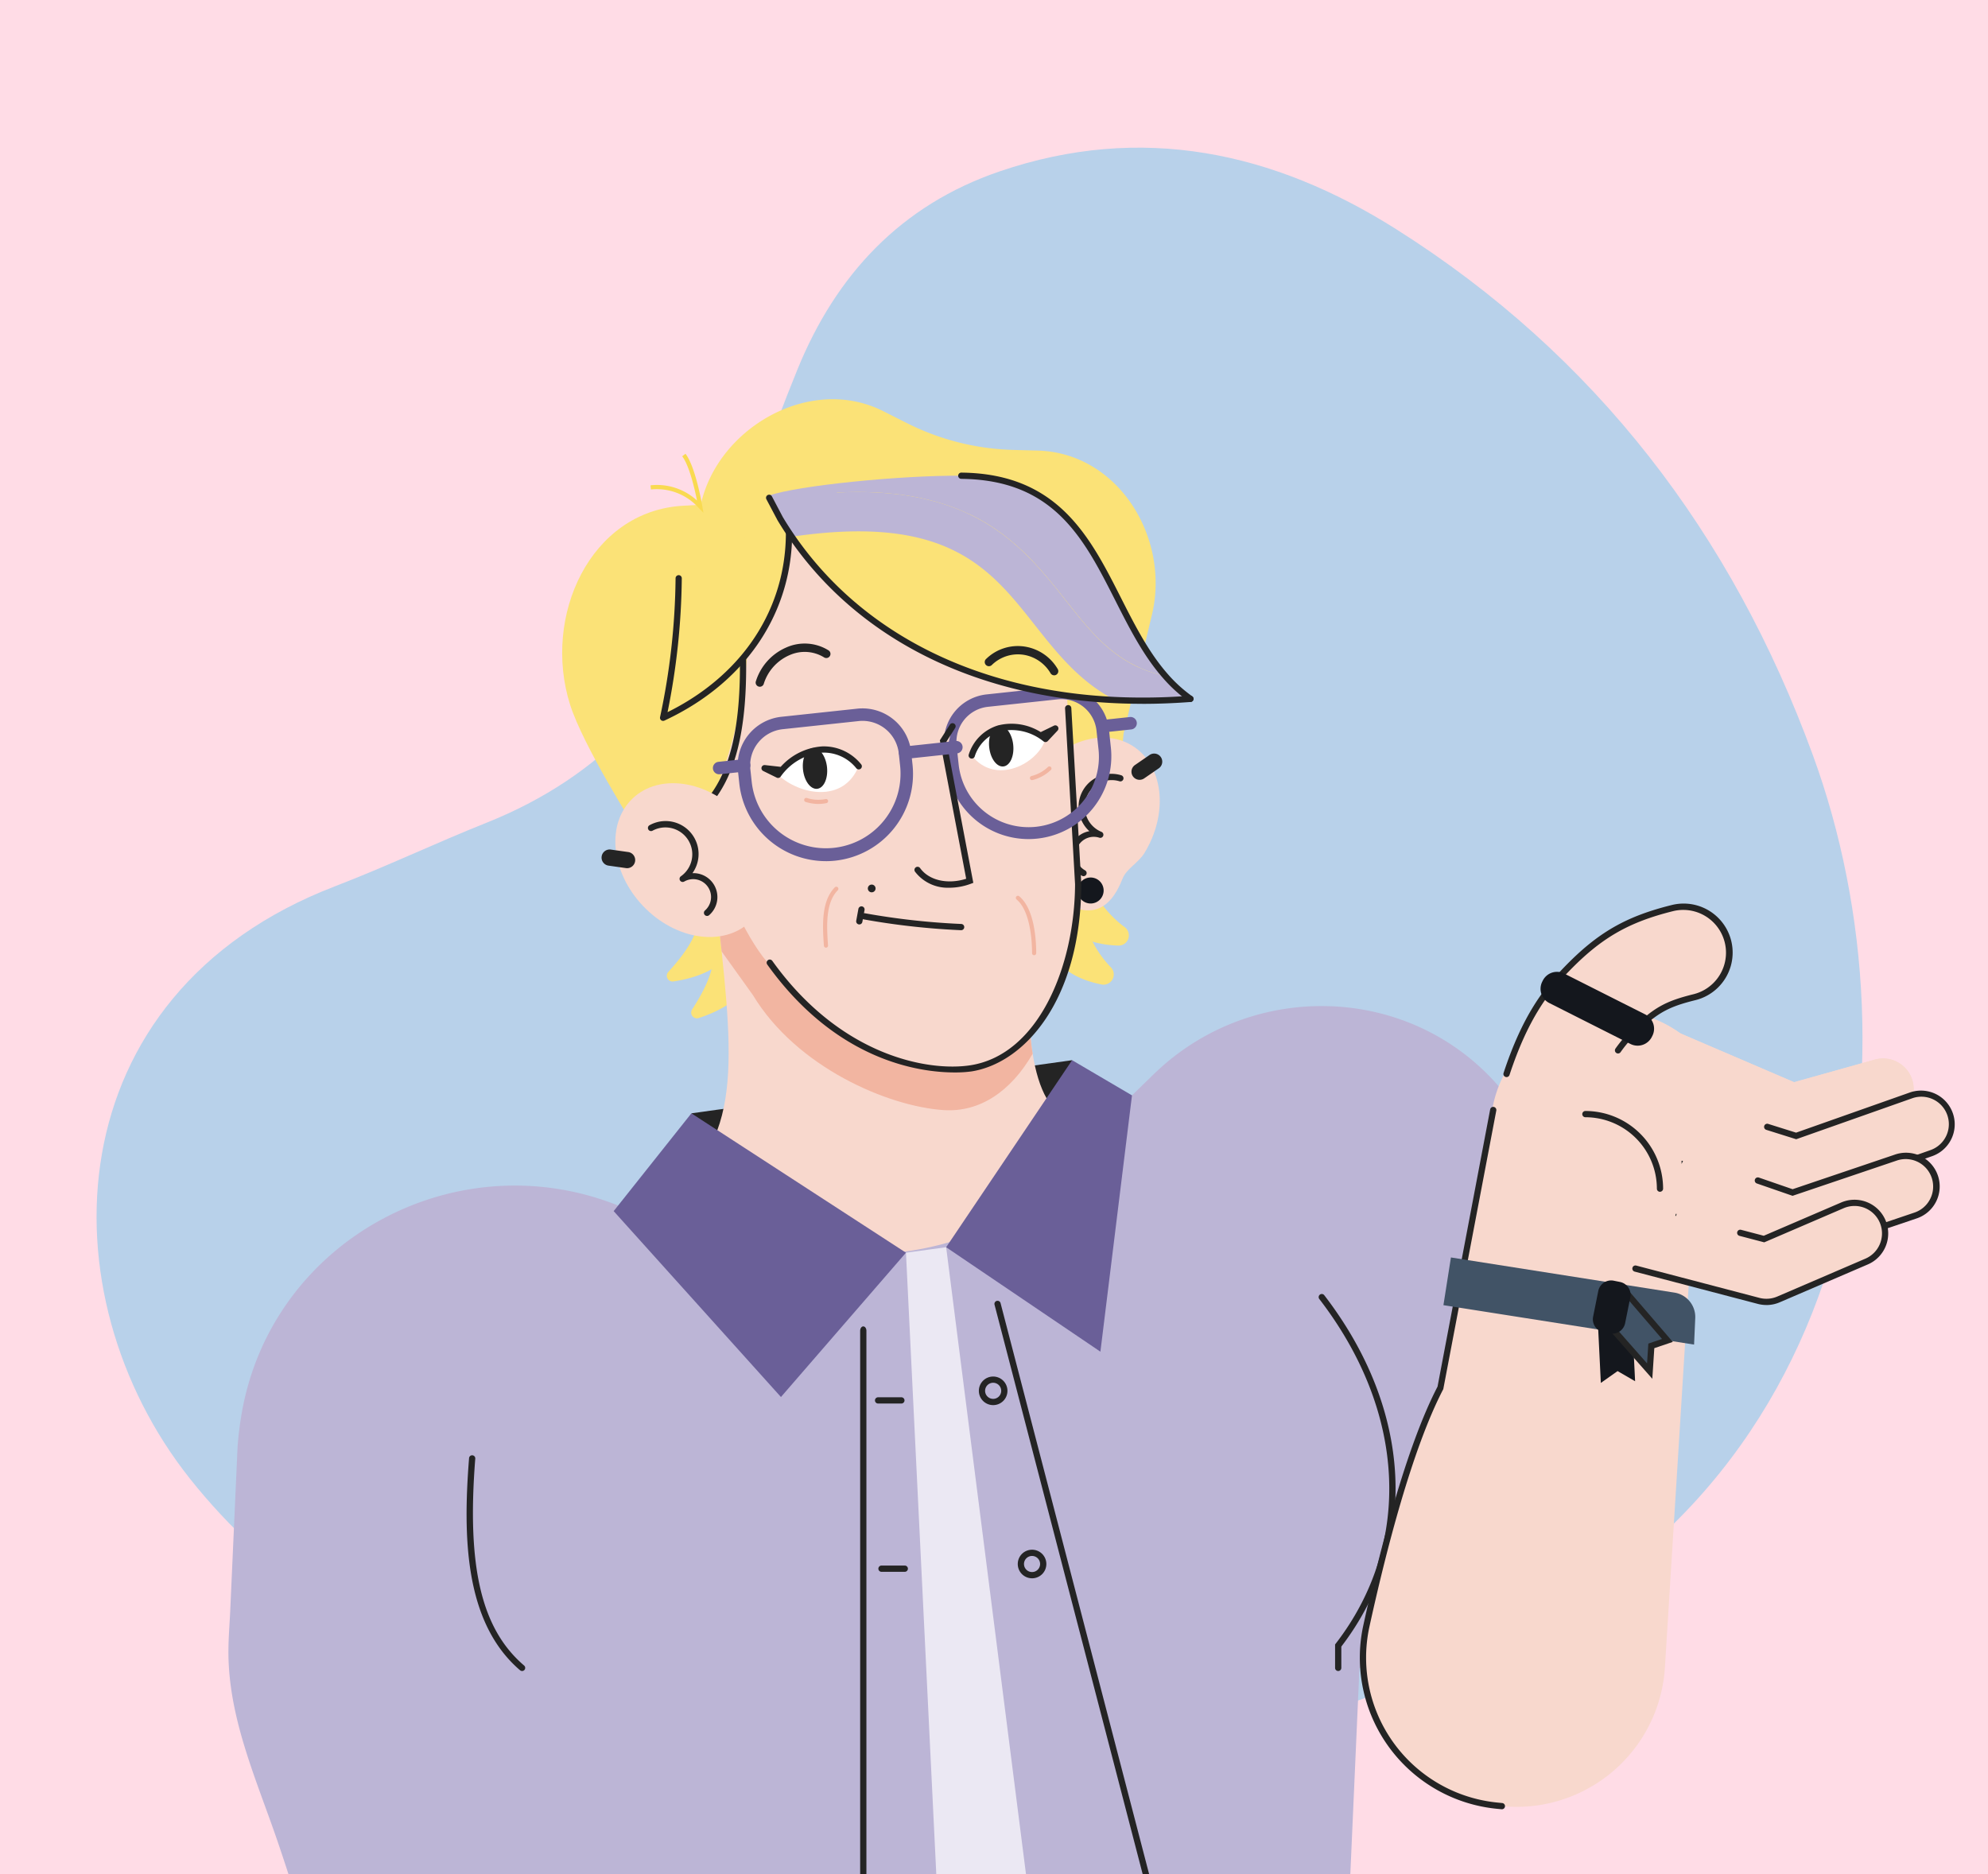
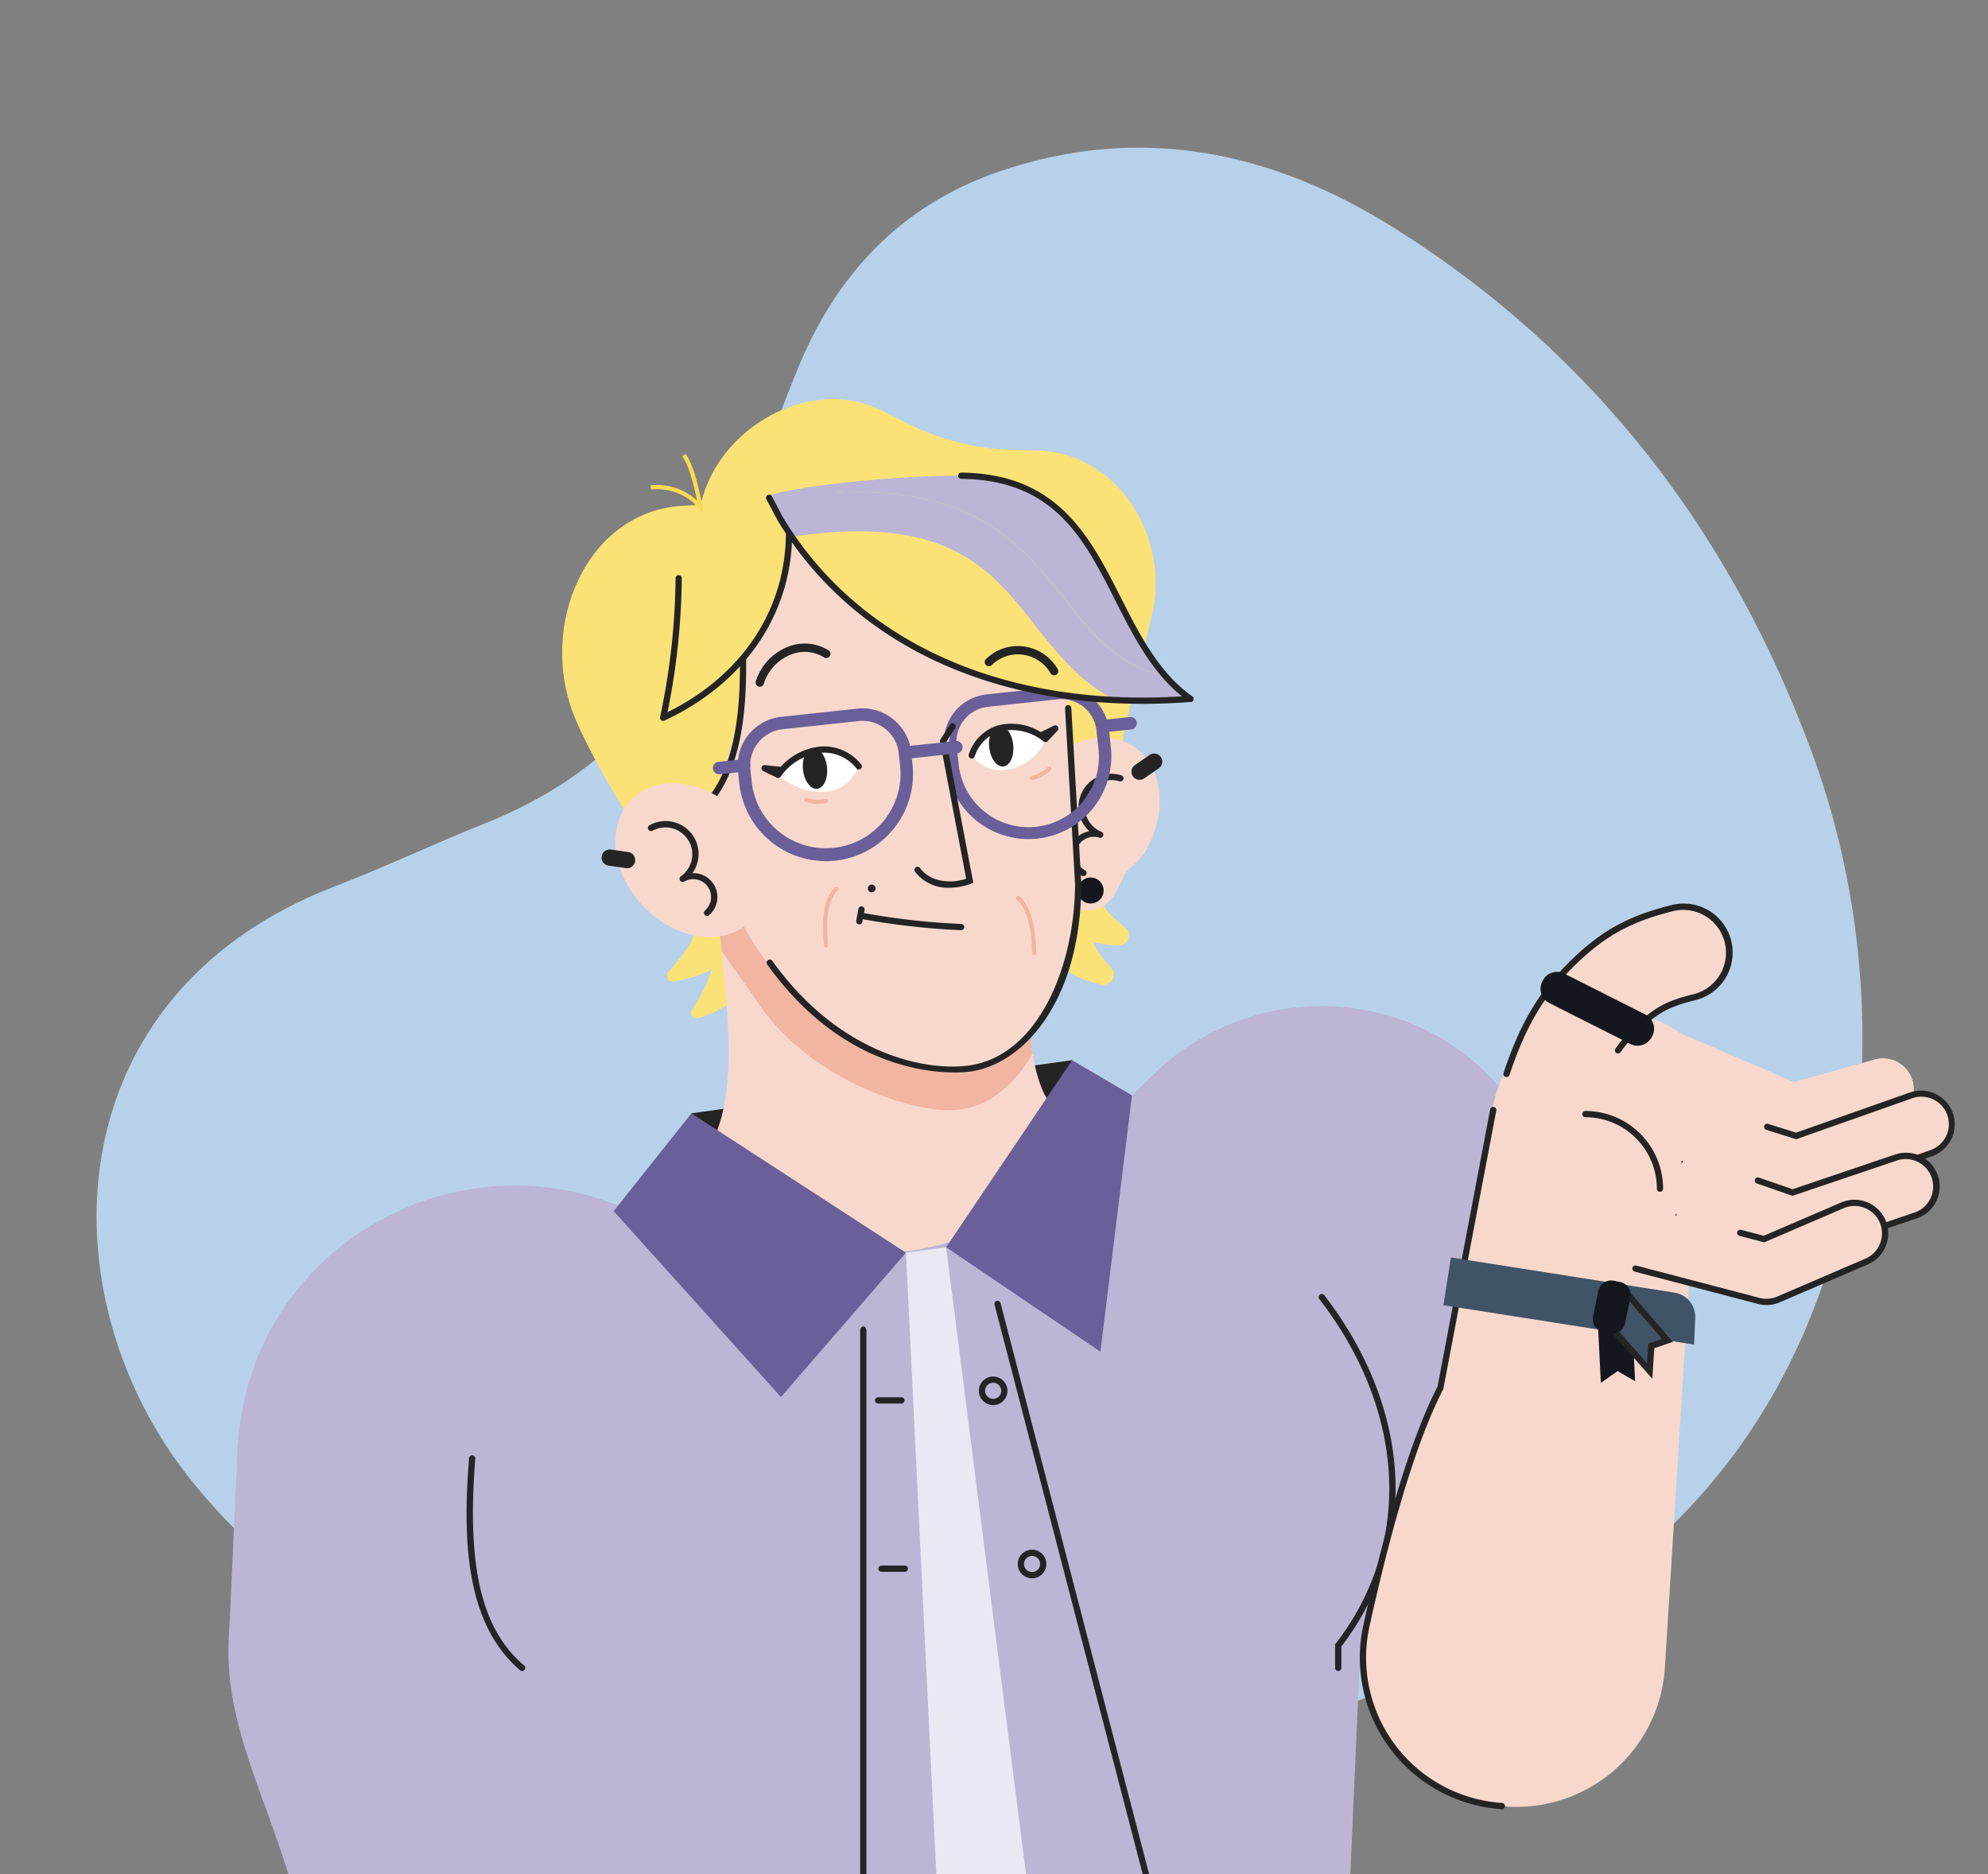
<svg xmlns="http://www.w3.org/2000/svg" width="350" height="330" viewBox="0 0 350 330">
  <rect x="0" y="0" width="350" height="330" fill="#808080" stroke="none" />
  <defs>
    <clipPath id="clip-path">
      <rect id="Rectangle_18755" data-name="Rectangle 18755" width="322.209" height="365.806" fill="none" />
    </clipPath>
    <clipPath id="clip-LGBTIQ_MOD2_Card_2_Hate">
      <rect width="350" height="330" />
    </clipPath>
  </defs>
  <g id="LGBTIQ_MOD2_Card_2_Hate" data-name="LGBTIQ MOD2 Card 2  – Hate" clip-path="url(#clip-LGBTIQ_MOD2_Card_2_Hate)">
-     <rect width="350" height="330" fill="#ffdce6" />
    <g id="Group_33654" data-name="Group 33654" transform="translate(22)">
      <g id="Group_33651" data-name="Group 33651" transform="translate(-5 26)">
        <g id="Group_33650" data-name="Group 33650" clip-path="url(#clip-path)">
          <path id="Path_164996" data-name="Path 164996" d="M238.706,266.92c72.318-27.676,83.279-105.778,63.459-159.96-14.221-38.876-38.189-70.4-73.382-92.619C207.24.741,184-4.346,159.012,4.171c-17.421,5.937-28.815,18.219-35.6,34.841-4.925,12.057-9.06,24.439-13.487,36.7-7.4,20.506-20.951,35.055-41.326,43.179-8.922,3.557-17.61,7.709-26.573,11.149-49.611,19.03-51.4,71.836-25.592,104.325,13.892,17.487,32.062,28.968,52.54,36.617,55.692,20.8,111.252,21.175,169.735-4.057" fill="#b8d1ea" />
        </g>
      </g>
      <path id="Path_164997" data-name="Path 164997" d="M99.725,196.037l67.029-9.356-6.692,34.973-35.515,2.891Z" fill="#242424" />
      <g id="Group_33653" data-name="Group 33653">
        <g id="Group_33652" data-name="Group 33652" clip-path="url(#clip-path)">
          <path id="Path_164998" data-name="Path 164998" d="M262.849,293.686l-11.8-83.567a39.875,39.875,0,0,0-9.108-18.744c-15.671-18.183-43.638-18.95-60.838-2.207l-3.811,3.71L88.094,212.8c-29-12.509-62.414,5.249-67.6,36.4q-.451,2.706-.665,5.489l-1.287,28.743c-.109,2.429-.321,4.878-.328,7.31-.032,11.689,4.861,22.433,8.578,33.268,4.141,12.073,7.555,24.449,11.322,36.645a8.806,8.806,0,0,0,1.232,2.787c2.78,3.663,9.538,2.064,13.441,1.753,20.192-1.609,40.611-.77,60.851-.77H214.21l3.131-70.736Z" fill="#bcb5d6" />
          <path id="Path_164999" data-name="Path 164999" d="M171.4,158.337a18.835,18.835,0,0,0,4.662,4.957,1.8,1.8,0,0,1-1.159,3.208c-5.145-.157-9.21-2.018-11.452-6.763a1.8,1.8,0,0,1,1.745-2.564l4.78.3a1.771,1.771,0,0,1,1.423.859" fill="#fbe277" />
          <path id="Path_165000" data-name="Path 165000" d="M169.84,164.722a18.841,18.841,0,0,0,3.782,5.658,1.8,1.8,0,0,1-1.671,2.973c-5.048-1-8.752-3.507-10.182-8.558a1.8,1.8,0,0,1,2.144-2.242l4.665,1.085a1.776,1.776,0,0,1,1.262,1.083" fill="#fbe277" />
          <path id="Path_165001" data-name="Path 165001" d="M100.74,163.278c-.728,2.525-2.608,5.162-5.075,7.855a1.012,1.012,0,0,0,.9,1.683c6.691-1.028,11.441-4.028,12.389-10.891a1.01,1.01,0,0,0-1.28-1.1l-6.243,1.772a1,1,0,0,0-.691.682" fill="#fbe277" />
          <path id="Path_165002" data-name="Path 165002" d="M103.563,169.167c-.3,2.611-1.722,5.521-3.711,8.584a1.012,1.012,0,0,0,1.163,1.511c6.431-2.116,10.622-5.858,10.425-12.783A1.011,1.011,0,0,0,110,165.6l-5.865,2.778a1,1,0,0,0-.568.786" fill="#fbe277" />
          <path id="Path_165003" data-name="Path 165003" d="M167.294,197.5s-2.2,18.4-28.759,22.707c-23.772,3.853-48.847-6.987-48.847-6.987,18.078-8.161,17.909-21.48,15.362-45.7-.651-6.188-1.457-13.09-2.157-20.795l57.5,1.142c.362,6.023-2.6,24.964-.586,37.68.989,6.209,3.16,10.937,7.491,11.947" fill="#f8d8cd" />
          <path id="Path_165004" data-name="Path 165004" d="M159.8,185.556c-3.818,6.612-9.3,10.339-15.684,9.914-9.783-.656-25.881-7.52-33.57-20.264l-5.5-7.678c-.652-6.187-1.457-13.089-2.157-20.795l57.5,1.142c.362,6.023-2.6,24.966-.586,37.681" fill="#f2b5a1" />
          <path id="Path_165005" data-name="Path 165005" d="M175.819,129.148l-2.16,21.731L100.8,113.491,100.925,93c.1-15.537,18.374-27.763,32.576-20.6l4.21,2.124a44.186,44.186,0,0,0,18.706,4.7l4.261.114c14.385.388,23.5,15.684,20.05,29.221Z" fill="#fbe277" />
          <path id="Path_165006" data-name="Path 165006" d="M179.5,150.179c-1.089,1.786-3.174,2.766-3.87,4.541-3.668,9.368-9.818,4.679-13.953,2.158-5.532-3.372-6.521-11.839-2.21-18.911s12.291-10.071,17.822-6.7,6.521,11.839,2.21,18.911" fill="#f8d8cd" />
          <path id="Path_165007" data-name="Path 165007" d="M172.3,156.7a2.288,2.288,0,1,1-2.388-2.183h0A2.288,2.288,0,0,1,172.3,156.7" fill="#14171d" />
          <path id="Path_165008" data-name="Path 165008" d="M168.756,154.28a.54.54,0,0,1-.267-.07,4.215,4.215,0,0,1,1.3-7.851,5.807,5.807,0,0,1,5.6-9.85.55.55,0,1,1-.316,1.053,4.734,4.734,0,0,0-3.172,8.907.549.549,0,1,1-.378,1.031,3.15,3.15,0,0,0-2.494,5.751.549.549,0,0,1-.268,1.029" fill="#242424" />
          <path id="Path_165009" data-name="Path 165009" d="M165.8,122.31c2.056,19.182-11.232,36.337-29.683,38.314s-35.075-11.968-37.131-31.151,11.232-36.337,29.683-38.315,35.074,11.97,37.131,31.152" fill="#f8d8cd" />
          <path id="Path_165010" data-name="Path 165010" d="M165.7,124.721l1.762,31.008c-.1,19.288-9.8,32.3-19.874,32.525-9.8.215-18.6-.26-34.439-18.747-8.518-9.945-15.339-37.575-15.339-37.575l69.466-7.448" fill="#f8d8cd" />
          <path id="Path_165011" data-name="Path 165011" d="M146.079,188.839c-6.176,0-20.819-1.989-33.017-19.027a.55.55,0,0,1,.894-.639c12.126,16.939,27.653,19.532,34.906,18.4,11.99-1.876,18.337-17.448,18.41-31.862l-1.76-30.975a.548.548,0,0,1,1.1-.063l1.762,31.007c-.1,20.606-10.1,31.532-19.337,32.978a20.541,20.541,0,0,1-2.953.18" fill="#242424" />
          <path id="Path_165012" data-name="Path 165012" d="M159.047,147.747a14.587,14.587,0,0,1-14.471-13.029l-.342-3.188a8.411,8.411,0,0,1,7.465-9.257l12.275-1.316a8.423,8.423,0,0,1,9.259,7.464l.341,3.188a14.581,14.581,0,0,1-12.943,16.053h0a14.689,14.689,0,0,1-1.583.085m5.828-24.642a6.2,6.2,0,0,0-.667.036l-12.275,1.316a6.214,6.214,0,0,0-5.515,6.839l.342,3.187a12.385,12.385,0,0,0,24.651-2.43c-.007-.07-.015-.14-.023-.21l-.341-3.187a6.222,6.222,0,0,0-6.173-5.551" fill="#6a5f98" />
          <path id="Path_165013" data-name="Path 165013" d="M103.254,140.616l-13.46,5.136s-9.143-14.43-11.435-21.7c-4.9-15.556,3.548-34.037,19.83-34.994l9.707-.571c4.353,18.821,1.195,39.835-4.645,52.129" fill="#fbe277" />
          <path id="Path_165014" data-name="Path 165014" d="M103.25,141.166a.549.549,0,0,1-.434-.885c3.88-5.026,5.609-12.773,5.442-24.383a.55.55,0,0,1,.541-.557h.008a.55.55,0,0,1,.55.541c.171,11.869-1.631,19.837-5.671,25.069a.55.55,0,0,1-.436.214" fill="#242424" />
          <path id="Path_165015" data-name="Path 165015" d="M91.227,159.541c5.713,6,14.146,7.237,18.838,2.769s3.863-12.952-1.849-18.949-14.147-7.238-18.838-2.769-3.864,12.956,1.849,18.949" fill="#f8d8cd" />
          <path id="Path_165016" data-name="Path 165016" d="M102.478,161.283a.55.55,0,0,1-.363-.962,3.149,3.149,0,0,0-3.655-5.092.55.55,0,0,1-.589-.927,4.734,4.734,0,0,0-4.985-8.031.549.549,0,1,1-.531-.962,5.806,5.806,0,0,1,7.557,8.439,4.216,4.216,0,0,1,2.933,7.4.55.55,0,0,1-.363.137" fill="#242424" />
          <path id="Path_165017" data-name="Path 165017" d="M97.487,101.825s19.3-11.034,19.329-10.673c1.232,17.133-9.211,29.255-22.074,35.237a121.275,121.275,0,0,0,2.745-24.563" fill="#fbe277" />
          <path id="Path_165018" data-name="Path 165018" d="M97.487,101.825s19.3-11.034,19.329-10.673c1.232,17.133-9.211,29.255-22.074,35.237a121.275,121.275,0,0,0,2.745-24.563" fill="#fbe277" />
          <path id="Path_165019" data-name="Path 165019" d="M94.744,126.938a.547.547,0,0,1-.549-.547.487.487,0,0,1,.014-.126,121.849,121.849,0,0,0,2.73-24.437.548.548,0,0,1,.544-.552h0a.548.548,0,0,1,.55.546A124.079,124.079,0,0,1,95.526,125.4c14.053-6.953,21.787-19.668,20.741-34.214a.551.551,0,1,1,1.1-.078c1.105,15.366-7.265,28.74-22.389,35.775a.564.564,0,0,1-.232.051" fill="#242424" />
          <path id="Path_165020" data-name="Path 165020" d="M183.146,119.012c-8.409-1.761-12.682-7.17-17.518-13.29-4.148-5.251-8.844-11.2-16.594-15-6.373-3.131-34.136,2.688-35.644-3.459,4.942-1.766,23.415-3.6,33.853-3.493,24.081.236,24.762,22.55,35.9,35.242" fill="#bcb5d6" />
          <path id="Path_165021" data-name="Path 165021" d="M187.573,123.052q-2.679.208-5.287.281c-.377.013-.751.022-1.124.028l-.8.014h-.14c-.381.006-.761.008-1.142.007-.8,0-1.6-.009-2.387-.029s-1.578-.047-2.357-.082C148.4,122.063,128.731,111,117.4,94.507c-.179-.263-.356-.523-.533-.789-.157-.235-.314-.474-.468-.713q-.543-.844-1.059-1.7a110.737,110.737,0,0,1,10.109-4.581c9.438-.458,17.212.865,23.586,4,7.748,3.8,12.445,9.75,16.594,15,4.836,6.12,9.108,11.529,17.517,13.291q.494.561,1.013,1.1c.1.106.2.207.311.309q.4.409.838.8c.119.112.241.225.366.325s.238.213.359.31a1.759,1.759,0,0,0,.168.143c.213.177.43.351.653.521s.479.363.724.536" fill="#fbe277" />
          <path id="Path_165022" data-name="Path 165022" d="M187.577,123.052q-2.679.208-5.287.281c-.377.013-.751.022-1.124.028l-.8.014h-.14c-.381.006-.761.008-1.142.007-.8,0-1.6-.009-2.387-.029s-1.578-.047-2.357-.082c-6.237-3.193-10.246-8.269-14.169-13.235C152.23,99.985,144.725,90.487,117.4,94.507c-.179-.263-.356-.523-.533-.789-.157-.235-.314-.474-.468-.713q-.543-.844-1.059-1.7l-1.621-3.068a3.377,3.377,0,0,1,1.069-.36,96.32,96.32,0,0,1,10.661-1.15c9.438-.458,17.212.865,23.586,4,7.748,3.8,12.445,9.75,16.594,15,4.836,6.12,9.108,11.529,17.517,13.291.328.374.667.739,1.013,1.1.1.106.2.207.311.309q.4.409.838.8c.119.115.245.224.366.325s.238.213.359.31a1.759,1.759,0,0,0,.168.143c.213.177.43.351.653.521s.479.363.724.536" fill="#bcb5d6" />
          <path id="Path_165023" data-name="Path 165023" d="M179.123,123.929q-2.432,0-4.807-.111c-24.938-1.159-45.312-11.457-57.366-29-.708-1.027-1.408-2.115-2.077-3.231l-1.95-3.685a.549.549,0,0,1,.971-.512l1.929,3.662c.644,1.071,1.331,2.139,2.026,3.148,11.855,17.25,31.925,27.379,56.513,28.521a107,107,0,0,0,13.171-.215.549.549,0,1,1,.084,1.1c-2.862.22-5.706.33-8.5.33" fill="#242424" />
          <path id="Path_165024" data-name="Path 165024" d="M145.709,127.871l-1.659,2.6,4.681,24.628c-3.824,1.406-7.483.466-9.193-1.935" fill="#f8d8cd" />
          <path id="Path_165025" data-name="Path 165025" d="M145.155,156.311a7.245,7.245,0,0,1-6.065-2.828.549.549,0,0,1,.894-.637c1.555,2.181,4.845,2.93,8.119,1.889l-4.633-24.376,1.777-2.784a.55.55,0,0,1,.926.592l-1.543,2.416,4.728,24.872-.437.161a10.936,10.936,0,0,1-3.766.7" fill="#242424" />
          <path id="Path_165026" data-name="Path 165026" d="M213.6,294.237a.55.55,0,0,1-.55-.55v-4.126l.114-.148c13.535-17.53,12.426-40.781-2.89-60.678a.549.549,0,1,1,.87-.671c15.592,20.256,16.738,43.945,3.005,61.87v3.752a.55.55,0,0,1-.55.55" fill="#242424" />
          <path id="Path_165027" data-name="Path 165027" d="M69.916,294.236a.549.549,0,0,1-.357-.132c-9.833-8.42-10.055-23.606-8.977-37.351a.54.54,0,0,1,.576-.5h.016a.549.549,0,0,1,.5.59c-1.5,19.093,1.071,29.988,8.6,36.43a.55.55,0,0,1-.357.966" fill="#242424" />
          <path id="Path_165028" data-name="Path 165028" d="M129.176,134.915c-4.285-4.97-10.77-3.081-14.183,1.521,3.732,3.506,11.492,5.074,14.183-1.521" fill="#fff" />
          <path id="Path_165029" data-name="Path 165029" d="M114.993,136.986a.547.547,0,0,1-.242-.056l-2.385-1.174a.549.549,0,0,1,.3-1.039l2.78.311a10.758,10.758,0,0,1,7.331-3.6,8.438,8.438,0,0,1,6.811,3.127.55.55,0,1,1-.833.717,7.328,7.328,0,0,0-5.938-2.746,9.961,9.961,0,0,0-7.387,4.234.547.547,0,0,1-.441.222" fill="#242424" />
          <path id="Path_165030" data-name="Path 165030" d="M149.077,133.026c2.212-6.03,8.523-6.229,12.978-2.91-1.232,4.307-8.788,8.293-12.978,2.91" fill="#fff" />
          <path id="Path_165031" data-name="Path 165031" d="M149.078,133.575a.55.55,0,0,1-.55-.548.559.559,0,0,1,.034-.19,7.783,7.783,0,0,1,5.1-5.09,9.7,9.7,0,0,1,7.568,1.163l2.322-1.133a.55.55,0,0,1,.642.87l-1.733,1.846a.554.554,0,0,1-.729.064,8.988,8.988,0,0,0-7.756-1.757,6.726,6.726,0,0,0-4.377,4.416.549.549,0,0,1-.516.36" fill="#242424" />
          <path id="Path_165032" data-name="Path 165032" d="M122.106,141.566a7.887,7.887,0,0,1-2.287-.363.366.366,0,0,1,.21-.7,6.563,6.563,0,0,0,3.314.2.366.366,0,0,1,.17.712l-.019,0a6.67,6.67,0,0,1-1.388.146" fill="#f2b5a1" />
          <path id="Path_165033" data-name="Path 165033" d="M123.6,135.08c.212,1.982-.56,3.69-1.726,3.815s-2.284-1.38-2.5-3.362.56-3.69,1.727-3.815,2.284,1.38,2.5,3.362" fill="#242424" />
          <path id="Path_165034" data-name="Path 165034" d="M156.382,131.144c.212,1.982-.56,3.69-1.726,3.815s-2.283-1.38-2.5-3.362.56-3.69,1.727-3.815,2.284,1.38,2.5,3.362" fill="#242424" />
          <path id="Path_165035" data-name="Path 165035" d="M159.685,137.369a.367.367,0,0,1-.085-.723,6.562,6.562,0,0,0,2.911-1.6.366.366,0,0,1,.49.544,7.266,7.266,0,0,1-3.231,1.769.4.4,0,0,1-.085.009" fill="#f2b5a1" />
          <path id="Path_165036" data-name="Path 165036" d="M111.771,120.922a.783.783,0,0,1-.16-.017.732.732,0,0,1-.555-.873,9.591,9.591,0,0,1,5.355-6.014,7.942,7.942,0,0,1,7.436.487.732.732,0,0,1-.736,1.266,6.524,6.524,0,0,0-6.112-.41,8.144,8.144,0,0,0-4.515,4.989.732.732,0,0,1-.714.574" fill="#242424" />
          <path id="Path_165037" data-name="Path 165037" d="M163.59,118.91a.734.734,0,0,1-.649-.39,6.742,6.742,0,0,0-4.639-3.208,6.575,6.575,0,0,0-5.7,1.8.732.732,0,0,1-1-1.073l.019-.017a7.994,7.994,0,0,1,6.939-2.147,8.188,8.188,0,0,1,5.677,3.965.733.733,0,0,1-.306.99.724.724,0,0,1-.341.085" fill="#242424" />
          <path id="Path_165038" data-name="Path 165038" d="M123.378,151.633a15.338,15.338,0,0,1-15.221-13.7l-.24-2.236a8.613,8.613,0,0,1,7.645-9.481l13.376-1.433a8.626,8.626,0,0,1,9.48,7.645l.24,2.235a15.357,15.357,0,0,1-13.616,16.886,15.677,15.677,0,0,1-1.664.088m6.483-24.706a6.316,6.316,0,0,0-.688.037L115.8,128.4a6.416,6.416,0,0,0-5.694,7.062l.24,2.236a13.141,13.141,0,0,0,26.132-2.8l-.24-2.235a6.425,6.425,0,0,0-6.373-5.731" fill="#6a5f98" />
          <path id="Path_165039" data-name="Path 165039" d="M104.582,136.339a1.1,1.1,0,0,1-.116-2.19l4.384-.47a1.1,1.1,0,1,1,.338,2.174c-.034.005-.069.009-.1.011l-4.383.47c-.041,0-.08.006-.119.006" fill="#6a5f98" />
          <path id="Path_165040" data-name="Path 165040" d="M172.607,128.921a1.1,1.1,0,0,1-.116-2.19l4.384-.47a1.1,1.1,0,1,1,.338,2.174c-.034.005-.069.009-.1.011l-4.383.47c-.041,0-.08.006-.119.006" fill="#6a5f98" />
          <path id="Path_165041" data-name="Path 165041" d="M137.323,133.638a1.1,1.1,0,0,1-.116-2.19l9.1-.976a1.1,1.1,0,0,1,.234,2.185l-9.1.976c-.041,0-.08.006-.119.006" fill="#6a5f98" />
          <path id="Path_165042" data-name="Path 165042" d="M241.565,317.947l.838.083a26.187,26.187,0,0,0,28.639-23.48c.032-.317.057-.635.077-.953l4.824-77.492-35.05-20.672-9.285,48.907c-5.129,9.844-9.667,26.518-13.05,41.951a26.181,26.181,0,0,0,23.007,31.656" fill="#f8d8cd" />
          <path id="Path_165043" data-name="Path 165043" d="M273.689,181.858A21.012,21.012,0,1,0,249.617,216.3c17.224,12.035,34.807,8.086,40.83-1.833,8.355-13.76-7.245-25.968-16.758-32.614" fill="#f8d8cd" />
-           <path id="Path_165044" data-name="Path 165044" d="M273.689,181.858a21.012,21.012,0,1,0,5.188,29.259,21.012,21.012,0,0,0-5.188-29.259" fill="#f8d8cd" />
          <path id="Path_165045" data-name="Path 165045" d="M250.912,199.712a8.088,8.088,0,0,1-7.678-10.6c3.286-10,7.015-14.768,10.555-18.428,5.787-5.985,10.676-8.809,18.681-10.792a8.081,8.081,0,0,1,3.886,15.688c-4.756,1.177-7,2.259-10.949,6.339-2.145,2.217-4.437,4.987-6.819,12.237a8.084,8.084,0,0,1-7.675,5.56" fill="#f8d8cd" />
          <path id="Path_165046" data-name="Path 165046" d="M243.234,189.657a.548.548,0,0,1-.522-.721c3.32-10.106,7.1-14.931,10.682-18.638,5.868-6.068,10.825-8.931,18.945-10.942a8.63,8.63,0,1,1,4.149,16.754c-4.64,1.149-6.835,2.2-10.687,6.188a23.189,23.189,0,0,0-2.486,2.967.549.549,0,0,1-.9-.629,24.52,24.52,0,0,1,2.6-3.1c4.038-4.177,6.342-5.284,11.213-6.491a7.532,7.532,0,0,0-3.623-14.621c-7.893,1.954-12.712,4.738-18.418,10.64-3.495,3.613-7.177,8.321-10.428,18.217a.549.549,0,0,1-.522.378" fill="#242424" />
          <path id="Path_165047" data-name="Path 165047" d="M293.491,201.647a5.388,5.388,0,0,1-2.125-.437l-21.357-9.167a5.387,5.387,0,1,1,4.135-9.949l.114.049,19.611,8.416L308,186.6a5.387,5.387,0,1,1,2.96,10.359l-.052.015-15.966,4.474a5.408,5.408,0,0,1-1.453.2" fill="#f8d8cd" />
          <path id="Path_165048" data-name="Path 165048" d="M293.571,221.064a5.429,5.429,0,0,1-1.764-.3c-6.8-2.356-17.865-6.182-18.932-6.526a5.388,5.388,0,0,1,2.912-10.373c.236.063.668.177,17.8,6.115l18.126-6.133a5.388,5.388,0,1,1,3.453,10.207l-19.873,6.724a5.394,5.394,0,0,1-1.727.284m-20.674-6.817.139.038c-.047-.012-.093-.024-.139-.038" fill="#f8d8cd" />
          <path id="Path_165049" data-name="Path 165049" d="M288.989,229.241a5.39,5.39,0,0,1-1.367-.176l-21.7-5.691a5.387,5.387,0,0,1,2.734-10.422l19.9,5.22,13.716-5.9a5.388,5.388,0,1,1,4.256,9.9l-15.419,6.63a5.385,5.385,0,0,1-2.127.438" fill="#f8d8cd" />
          <path id="Path_165050" data-name="Path 165050" d="M294.322,211.086a5.391,5.391,0,0,1-1.619-.249c-8.4-2.647-17.9-5.6-19.345-6a5.387,5.387,0,0,1,1.521-10.643c.755.058,1.111.085,19.345,5.822l20.251-7.152a5.387,5.387,0,1,1,3.593,10.157l-.005,0-21.948,7.752a5.393,5.393,0,0,1-1.793.307m-20.272-6.146h0" fill="#f8d8cd" />
          <path id="Path_165051" data-name="Path 165051" d="M293.491,201.647a5.388,5.388,0,0,1-2.125-.437l-21.357-9.167a5.387,5.387,0,1,1,4.135-9.949l.114.049,19.611,8.416L308,186.6a5.387,5.387,0,1,1,2.96,10.359l-.052.015-15.966,4.474a5.408,5.408,0,0,1-1.453.2" fill="#f8d8cd" />
          <path id="Path_165052" data-name="Path 165052" d="M293.571,221.064a5.429,5.429,0,0,1-1.764-.3c-6.8-2.356-17.865-6.182-18.932-6.526a5.388,5.388,0,0,1,2.912-10.373c.236.063.668.177,17.8,6.115l18.126-6.133a5.388,5.388,0,1,1,3.453,10.207l-19.873,6.724a5.394,5.394,0,0,1-1.727.284m-20.674-6.817.139.038c-.047-.012-.093-.024-.139-.038" fill="#f8d8cd" />
          <path id="Path_165053" data-name="Path 165053" d="M294.322,211.086a5.391,5.391,0,0,1-1.619-.249c-8.4-2.647-17.9-5.6-19.345-6a5.387,5.387,0,0,1,1.521-10.643c.755.058,1.111.085,19.345,5.822l20.251-7.152a5.387,5.387,0,1,1,3.593,10.157l-.005,0-21.948,7.752a5.393,5.393,0,0,1-1.793.307m-20.272-6.146h0" fill="#f8d8cd" />
          <path id="Path_165054" data-name="Path 165054" d="M308.467,216.873a.55.55,0,0,1-.176-1.07l6.7-2.267a4.838,4.838,0,0,0-2.973-9.208l-.127.043-18.3,6.193-6.267-2.169a.55.55,0,1,1,.359-1.039L293.6,209.4l17.947-6.073a5.937,5.937,0,1,1,3.96,11.194l-.153.052-6.707,2.268a.555.555,0,0,1-.176.029m-35.573-2.056-.156-.044.312-1.053.127.035Z" fill="#242424" />
          <path id="Path_165055" data-name="Path 165055" d="M274.05,205.489v0Zm0-.54v-.56h.13l.12.058Zm41.576-.511a.549.549,0,0,1-.183-1.068l2.438-.861a4.837,4.837,0,0,0-3.222-9.122L294.234,200.6l-5.268-1.655a.549.549,0,1,1,.328-1.048l4.919,1.544,20.08-7.09a5.939,5.939,0,0,1,3.953,11.2l-2.438.861a.572.572,0,0,1-.183.031" fill="#242424" />
          <path id="Path_165056" data-name="Path 165056" d="M288.989,229.241a5.39,5.39,0,0,1-1.367-.176l-21.7-5.691a5.387,5.387,0,0,1,2.733-10.422l19.9,5.22,13.716-5.9a5.388,5.388,0,1,1,4.256,9.9l-15.42,6.63a5.385,5.385,0,0,1-2.127.438" fill="#f8d8cd" />
          <path id="Path_165057" data-name="Path 165057" d="M288.99,229.791a5.939,5.939,0,0,1-1.507-.194l-21.7-5.691a.549.549,0,0,1,.278-1.062l21.7,5.691a4.86,4.86,0,0,0,3.138-.235l15.419-6.63a4.838,4.838,0,1,0-3.689-8.945c-.045.018-.089.037-.133.057l-13.89,5.973-4.362-1.143a.549.549,0,0,1,.278-1.063l4,1.049,13.542-5.823a5.937,5.937,0,1,1,4.787,10.866l-.1.042-15.419,6.629a5.909,5.909,0,0,1-2.345.483" fill="#242424" />
          <path id="Path_165058" data-name="Path 165058" d="M270.255,209.857a.55.55,0,0,1-.55-.55,12.6,12.6,0,0,0-12.584-12.581.55.55,0,0,1,0-1.1A13.7,13.7,0,0,1,270.8,209.3a.55.55,0,0,1-.55.55" fill="#242424" />
          <path id="Path_165059" data-name="Path 165059" d="M242.408,318.579h-.054l-.838-.083a26.733,26.733,0,0,1-23.491-32.32c2.919-13.318,7.554-31.4,13.063-42.015l9.269-48.828a.549.549,0,0,1,1.079.2L232.1,244.6c-5.468,10.5-10.089,28.532-13,41.815A25.639,25.639,0,0,0,241.624,317.4l.837.083a.551.551,0,0,1-.052,1.1" fill="#242424" />
          <path id="Path_165060" data-name="Path 165060" d="M101.837,90.291l-.821-.849A9.9,9.9,0,0,0,92.6,86.186l-.073-.731a10.419,10.419,0,0,1,8.184,2.679c-.4-2.009-1.361-6.183-2.606-7.789l.579-.448c1.77,2.284,2.912,8.945,2.96,9.227Z" fill="#f9da51" />
          <path id="Path_165061" data-name="Path 165061" d="M137.5,220.58,99.724,196.038l-13.683,17.22,29.45,32.733Z" fill="#6a5f98" />
          <path id="Path_165062" data-name="Path 165062" d="M144.575,219.617l22.177-32.934,10.541,6.195-5.559,45.129Z" fill="#6a5f98" />
          <path id="Path_165063" data-name="Path 165063" d="M137.5,220.58l6.943,142.282h18.372l-18.24-143.246Z" fill="#ebe8f3" />
          <path id="Path_165064" data-name="Path 165064" d="M188.233,363.2a.548.548,0,0,1-.536-.431L153.091,229.721a.549.549,0,0,1,1.061-.281c0,.014.007.029.01.043L188.77,362.526a.55.55,0,0,1-.417.656.538.538,0,0,1-.12.013" fill="#242424" />
          <path id="Path_165065" data-name="Path 165065" d="M129.987,360.54c-.3,0-.55-.343-.55-.766V234.319c0-.422.247-.765.55-.765s.55.343.55.765V359.776c0,.424-.247.766-.55.766" fill="#242424" />
          <path id="Path_165066" data-name="Path 165066" d="M136.693,247.138h-4.1a.55.55,0,1,1,0-1.1h4.1a.55.55,0,0,1,0,1.1" fill="#242424" />
          <path id="Path_165067" data-name="Path 165067" d="M137.292,276.77h-4.1a.55.55,0,1,1,0-1.1h4.1a.55.55,0,1,1,0,1.1" fill="#242424" />
          <path id="Path_165068" data-name="Path 165068" d="M152.851,247.417a2.516,2.516,0,1,1,2.516-2.516,2.515,2.515,0,0,1-2.516,2.516m0-3.935a1.418,1.418,0,1,0,1.418,1.418,1.418,1.418,0,0,0-1.418-1.418" fill="#242424" />
          <path id="Path_165069" data-name="Path 165069" d="M159.7,277.911a2.516,2.516,0,1,1,2.516-2.516,2.515,2.515,0,0,1-2.516,2.516m0-3.935a1.418,1.418,0,1,0,1.417,1.419h0a1.419,1.419,0,0,0-1.417-1.418" fill="#242424" />
          <path id="Path_165070" data-name="Path 165070" d="M131.44,155.761a.681.681,0,1,1-.651.711.682.682,0,0,1,.651-.711" fill="#242424" />
          <path id="Path_165071" data-name="Path 165071" d="M147.2,163.792h-.024a128.4,128.4,0,0,1-17.115-1.905.549.549,0,1,1,.194-1.081,127.06,127.06,0,0,0,16.969,1.888.55.55,0,0,1-.023,1.1" fill="#242424" />
          <path id="Path_165072" data-name="Path 165072" d="M129.286,162.778a.418.418,0,0,1-.1-.009.549.549,0,0,1-.441-.639l.378-2.07a.55.55,0,1,1,1.081.2l-.38,2.07a.548.548,0,0,1-.539.451" fill="#242424" />
          <path id="Path_165073" data-name="Path 165073" d="M187.578,123.6a.547.547,0,0,1-.317-.1,25.8,25.8,0,0,1-4.527-4.125c-3.468-3.95-5.956-8.864-8.363-13.615-5.545-10.944-10.782-21.281-27.132-21.441a.55.55,0,0,1,.01-1.1c17.019.167,22.652,11.288,28.1,22.043,2.377,4.69,4.833,9.54,8.209,13.387a24.726,24.726,0,0,0,4.336,3.953.549.549,0,0,1-.318,1" fill="#242424" />
          <path id="Path_165074" data-name="Path 165074" d="M181.959,135.325l-2.548,1.755a1.428,1.428,0,0,1-1.62-2.351l2.548-1.755a1.428,1.428,0,1,1,1.679,2.31l-.059.041" fill="#242424" />
          <path id="Path_165075" data-name="Path 165075" d="M88.167,152.852l-3.063-.434a1.428,1.428,0,0,1,.4-2.827l3.063.434a1.428,1.428,0,1,1-.332,2.837l-.068-.01" fill="#242424" />
          <path id="Path_165076" data-name="Path 165076" d="M265.057,183.827l-14.3-7.214a2.8,2.8,0,0,1-1.235-3.754l.1-.2a2.8,2.8,0,0,1,3.754-1.237l14.3,7.214a2.8,2.8,0,0,1,1.235,3.754l-.1.2a2.8,2.8,0,0,1-3.754,1.237" fill="#14171d" />
          <path id="Path_165077" data-name="Path 165077" d="M276.252,236.759l-44.128-6.942,1.322-8.4,39.343,6.189a4.35,4.35,0,0,1,3.67,4.49Z" fill="#415366" />
          <path id="Path_165078" data-name="Path 165078" d="M265.87,243.211l-3.085-1.786-2.946,2.083-.622-12.615,6.031-.3Z" fill="#14171d" />
          <path id="Path_165079" data-name="Path 165079" d="M271.556,236.03l-2.831.955-.286,4.44-8.352-9.474,4.53-3.994Z" fill="#415366" />
          <path id="Path_165080" data-name="Path 165080" d="M268.9,242.78,259.307,231.9l5.359-4.724,7.841,9.113-3.255,1.1ZM260.862,232l7.114,8.07.225-3.488,2.408-.812-6.046-7.033Z" fill="#242424" />
          <path id="Path_165081" data-name="Path 165081" d="M261.4,234.795l-1.112-.224a2.311,2.311,0,0,1-1.81-2.72l.909-4.53a2.309,2.309,0,0,1,2.717-1.812h0l1.111.224a2.31,2.31,0,0,1,1.811,2.719h0l-.911,4.531a2.311,2.311,0,0,1-2.72,1.81" fill="#14171d" />
          <path id="Path_165082" data-name="Path 165082" d="M123.42,166.868a.366.366,0,0,1-.364-.339c-.293-3.9-.388-7.9,1.9-10.265a.366.366,0,1,1,.548.485l-.023.024c-2.081,2.147-1.981,5.97-1.7,9.7a.365.365,0,0,1-.338.392h-.028" fill="#f2b5a1" />
          <path id="Path_165083" data-name="Path 165083" d="M160.067,168.2a.366.366,0,0,1-.366-.366c0-1.686-.2-7.349-2.725-9.453a.366.366,0,1,1,.468-.564c2.7,2.245,2.988,7.753,2.988,10.017a.366.366,0,0,1-.366.366" fill="#f2b5a1" />
        </g>
      </g>
    </g>
  </g>
</svg>